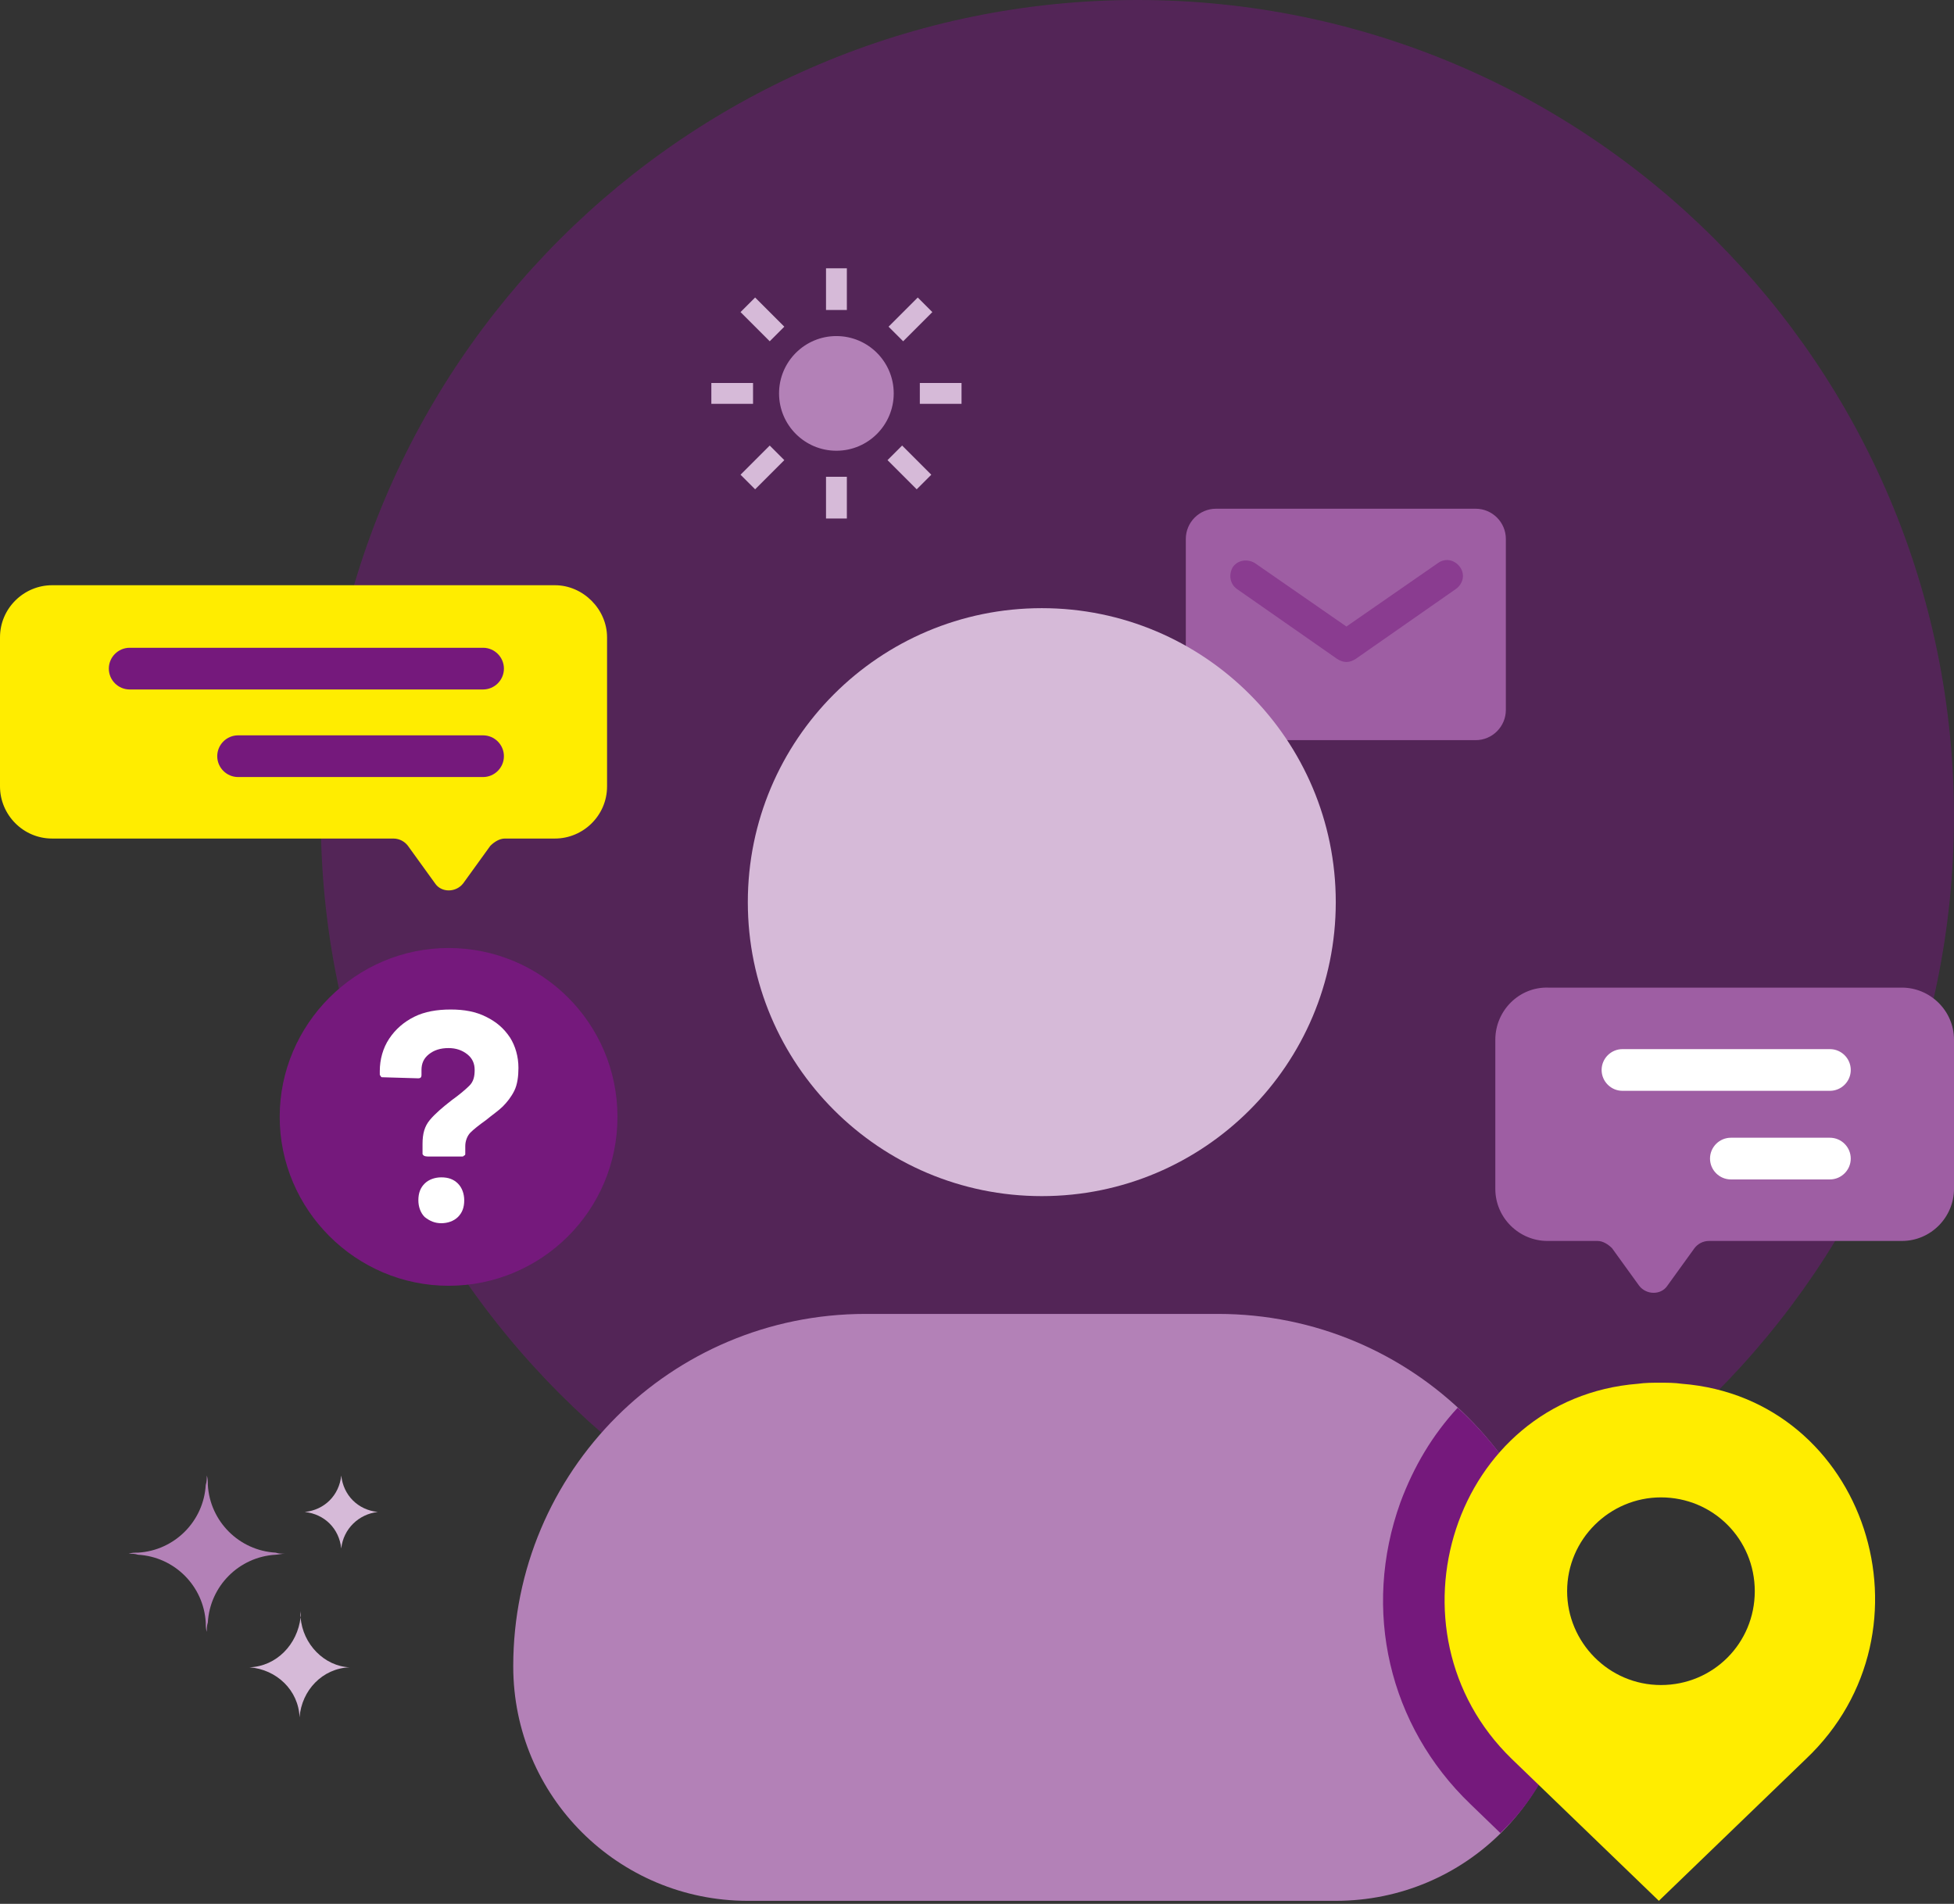
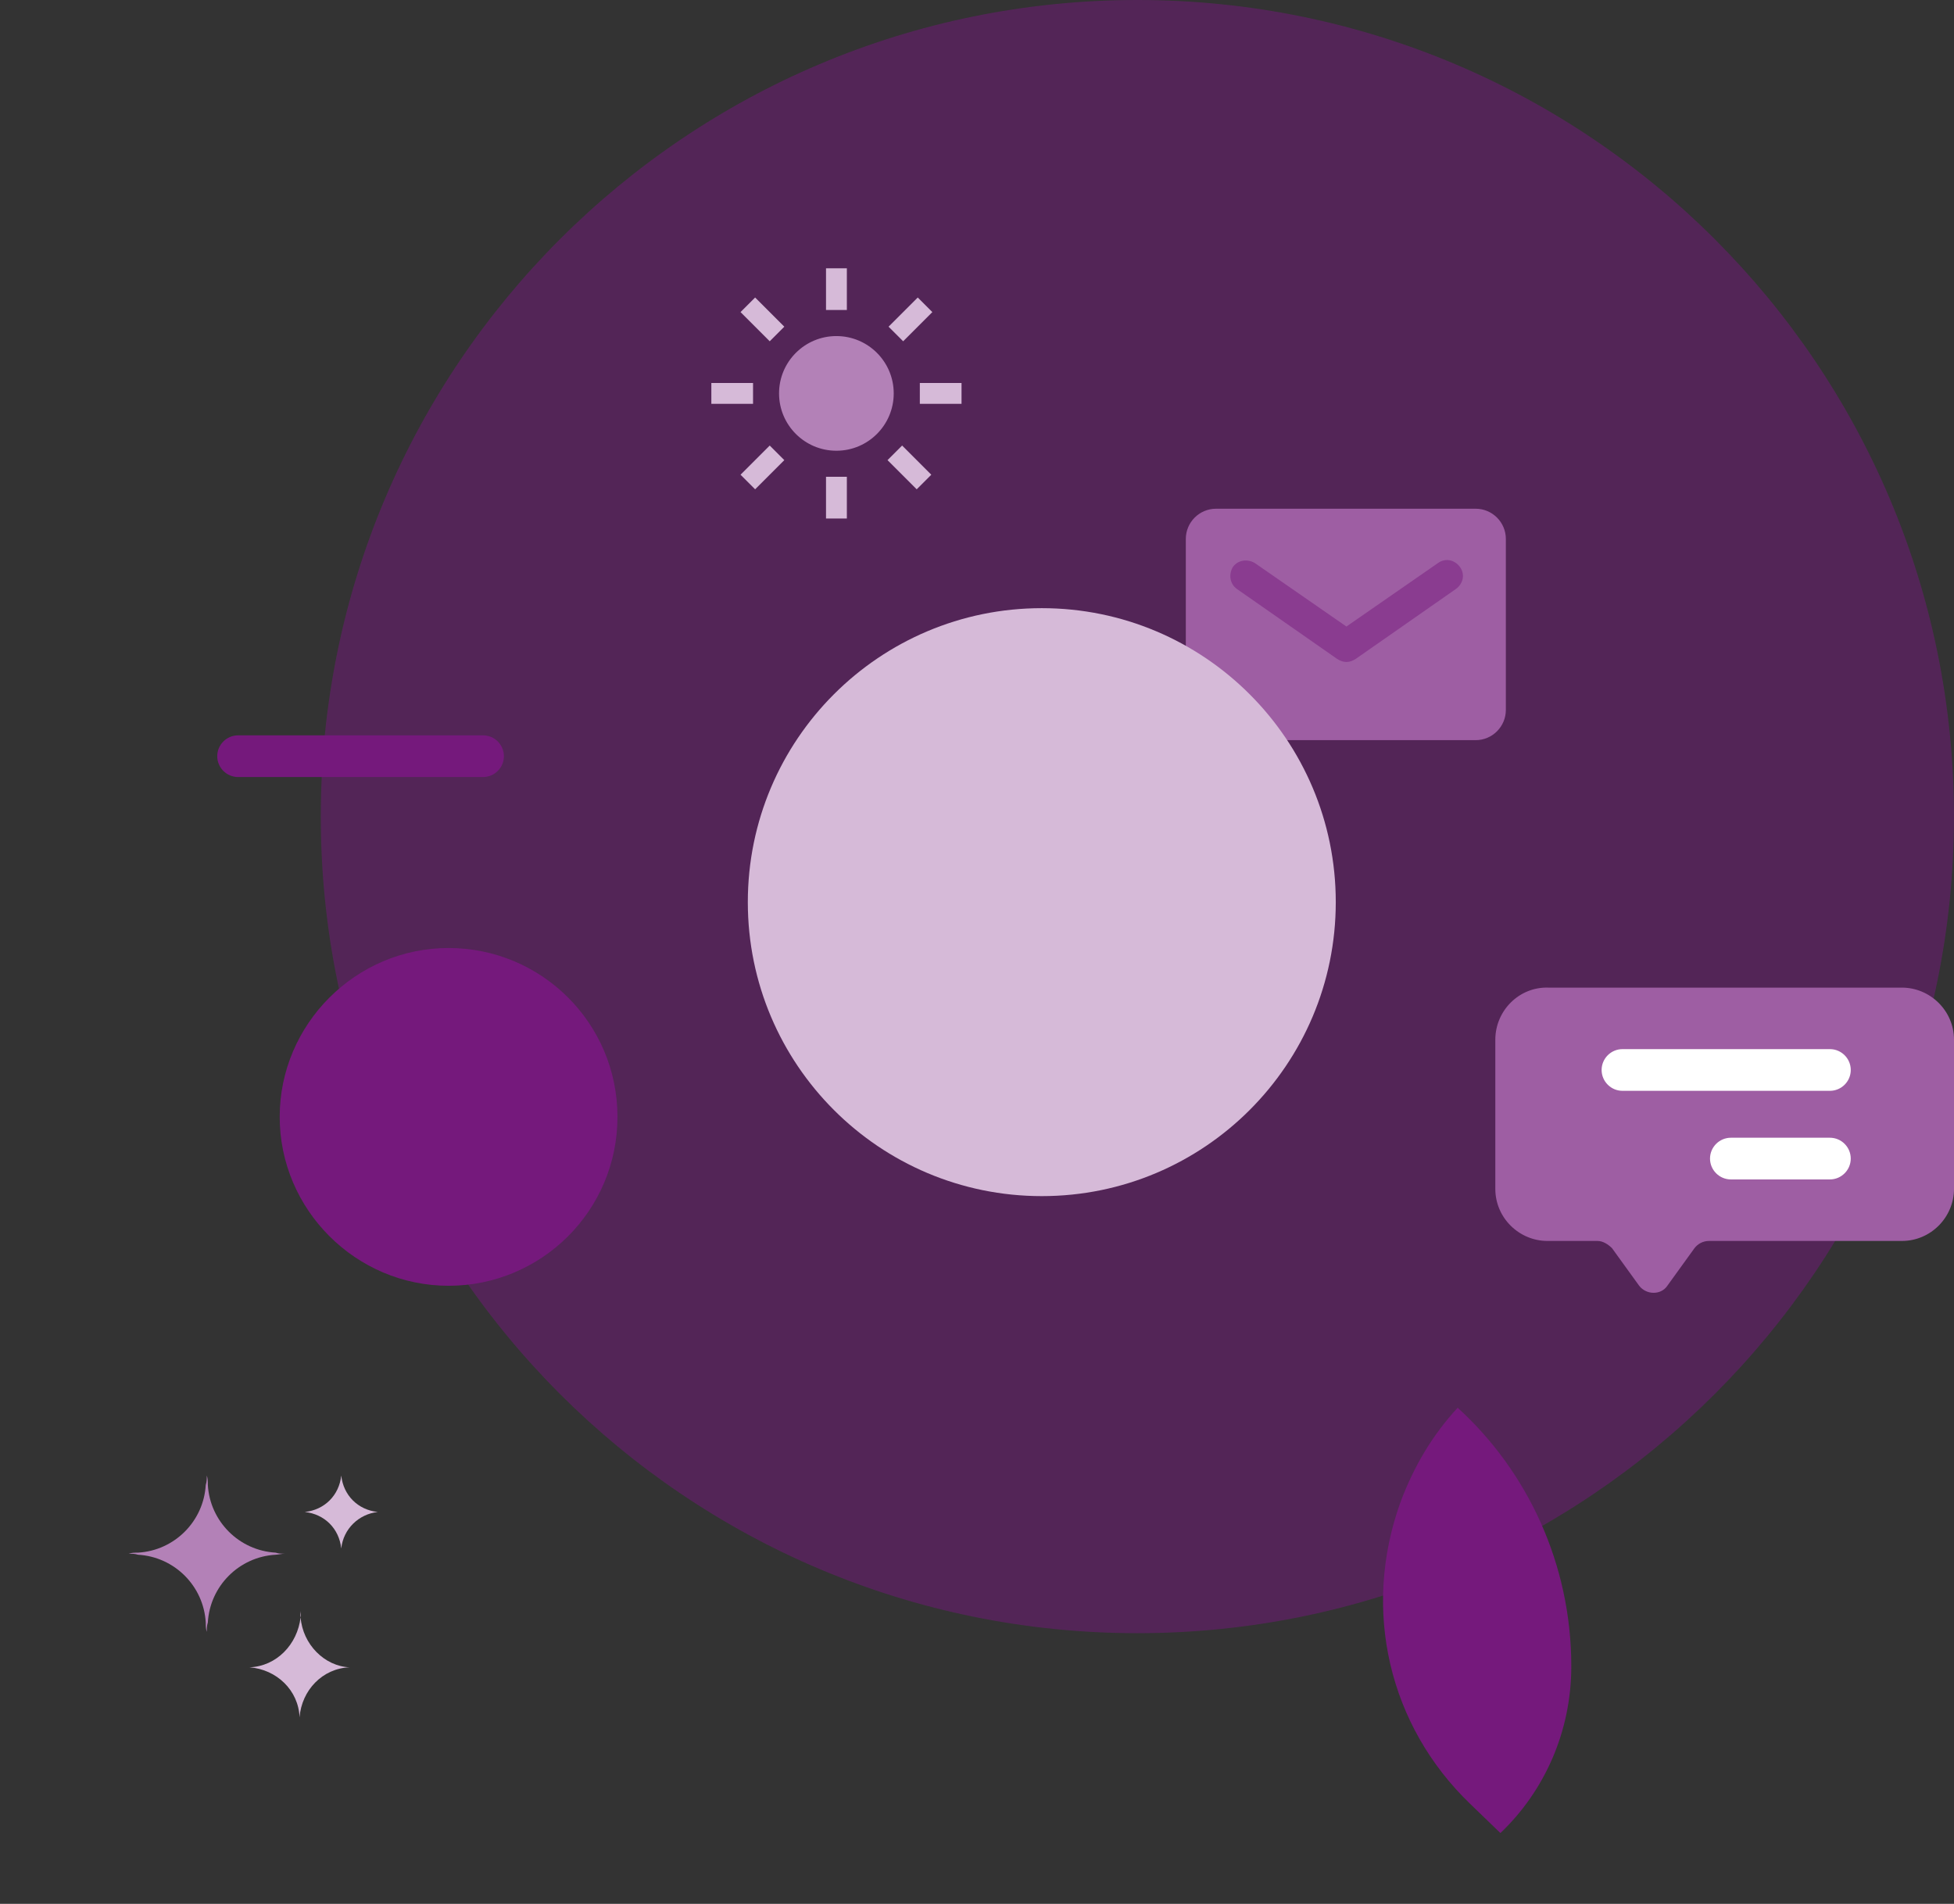
<svg xmlns="http://www.w3.org/2000/svg" width="545" height="531" viewBox="0 0 545 531" fill="none">
  <rect x="0" y="0" width="545" height="531" fill="#333333" stroke="none" />
  <path opacity="0.5" d="M544.987 227.756C544.987 353.542 443.017 455.512 317.231 455.512C191.445 455.512 89.475 353.542 89.475 227.756C89.475 101.97 191.445 0 317.231 0C443.017 0 544.987 101.97 544.987 227.756Z" fill="#75197C" />
-   <path fill-rule="evenodd" clip-rule="evenodd" d="M339.704 366.466H241.427C187.055 366.466 143.15 410.371 143.15 464.743C143.15 501.088 172.517 530.164 208.571 530.164H372.56C408.905 530.164 437.981 500.797 437.981 464.743C438.272 410.371 394.076 366.466 339.704 366.466Z" fill="#B381B7" />
-   <path d="M169.317 177.764V219.342C169.317 227.484 162.63 233.88 154.779 233.88H140.823C139.369 233.88 137.915 234.753 136.752 235.916L129.193 246.383C127.157 249 123.087 249 121.342 246.383L113.782 235.916C112.91 234.753 111.456 233.88 109.712 233.88H14.538C6.397 233.88 0 227.193 0 219.342V177.764C0 169.623 6.687 163.226 14.538 163.226H154.779C162.63 163.226 169.317 169.913 169.317 177.764Z" fill="#FFED00" />
  <path d="M134.734 216.726H66.405C63.207 216.726 60.59 214.109 60.59 210.911C60.59 207.713 63.207 205.096 66.405 205.096H134.734C137.932 205.096 140.549 207.713 140.549 210.911C140.549 214.109 137.932 216.726 134.734 216.726Z" fill="#75197C" />
-   <path d="M134.734 192.302H36.167C32.968 192.302 30.352 189.685 30.352 186.487C30.352 183.288 32.968 180.672 36.167 180.672H134.734C137.933 180.672 140.55 183.288 140.55 186.487C140.55 189.685 137.933 192.302 134.734 192.302Z" fill="#75197C" />
  <path d="M417.066 289.997V331.576C417.066 339.717 423.754 346.114 431.604 346.114H445.561C447.015 346.114 448.468 346.986 449.631 348.149L457.191 358.616C459.227 361.233 463.297 361.233 465.042 358.616L472.602 348.149C473.474 346.986 474.928 346.114 476.672 346.114H530.463C538.604 346.114 545.001 339.426 545.001 331.576V289.997C545.001 281.856 538.313 275.459 530.463 275.459H431.895C423.754 275.168 417.066 281.856 417.066 289.997Z" fill="#9E5EA3" />
  <path d="M510.387 328.957H482.764C479.566 328.957 476.949 326.34 476.949 323.142C476.949 319.944 479.566 317.327 482.764 317.327H510.387C513.585 317.327 516.202 319.944 516.202 323.142C516.202 326.34 513.585 328.957 510.387 328.957Z" fill="white" />
  <path d="M510.391 304.243H452.53C449.332 304.243 446.715 301.626 446.715 298.428C446.715 295.229 449.332 292.613 452.53 292.613H510.391C513.59 292.613 516.206 295.229 516.206 298.428C516.206 301.626 513.59 304.243 510.391 304.243Z" fill="white" />
  <path d="M230.388 86.464H236.203V74.834H230.388V86.464ZM230.388 144.616H236.203V132.985H230.388V144.616ZM210.035 106.817H198.404V112.632H210.035V106.817ZM256.556 106.817V112.632H268.187V106.817H256.556ZM206.546 87.045L214.687 95.187L218.757 91.116L210.616 82.975L206.546 87.045ZM247.543 128.333L255.684 136.475L259.755 132.404L251.613 124.263L247.543 128.333ZM206.546 132.404L210.616 136.475L218.757 128.333L214.687 124.263L206.546 132.404ZM260.045 87.045L255.975 82.975L247.833 91.116L251.904 95.187L260.045 87.045Z" fill="#D6BAD8" />
  <path d="M233.281 125.716C242.113 125.716 249.273 118.557 249.273 109.725C249.273 100.893 242.113 93.733 233.281 93.733C224.449 93.733 217.289 100.893 217.289 109.725C217.289 118.557 224.449 125.716 233.281 125.716Z" fill="#B381B7" />
  <path d="M125.115 358.616C99.237 358.616 78.012 337.391 78.012 311.513C78.012 285.636 99.237 264.41 125.115 264.41C150.992 264.41 172.218 285.345 172.218 311.513C172.218 337.682 150.992 358.616 125.115 358.616Z" fill="#75197C" />
-   <path d="M118.142 322.27C117.851 321.98 117.851 321.98 117.851 321.689V319.072C117.851 316.164 118.432 314.129 119.886 312.384C121.34 310.64 123.375 308.895 125.992 306.86C128.027 305.406 129.772 303.952 130.935 302.789C132.098 301.626 132.389 300.173 132.389 298.428C132.389 296.683 131.807 295.23 130.354 294.067C128.9 292.904 127.155 292.322 125.12 292.322C122.794 292.322 121.049 292.904 119.595 294.067C118.142 295.23 117.56 296.683 117.56 298.428V299.882C117.56 300.463 117.269 300.754 116.688 300.754L106.802 300.463C106.511 300.463 106.22 300.463 106.22 300.173C105.93 299.882 105.93 299.882 105.93 299.591V298.719C105.93 295.52 106.802 292.322 108.547 289.705C110.291 287.088 112.617 285.053 115.525 283.599C118.432 282.145 121.921 281.564 125.701 281.564C129.481 281.564 132.68 282.145 135.587 283.599C138.495 285.053 140.53 286.798 142.275 289.414C143.728 291.741 144.601 294.648 144.601 297.847C144.601 300.173 144.31 302.499 143.438 304.243C142.565 305.988 141.402 307.442 140.239 308.605C139.076 309.768 137.332 310.931 135.587 312.384C133.552 313.838 132.098 315.001 131.226 315.874C130.354 316.746 129.772 318.2 129.772 319.653V321.689C129.772 321.98 129.772 322.27 129.481 322.27C129.19 322.561 129.19 322.561 128.9 322.561H119.305C118.432 322.561 118.142 322.27 118.142 322.27ZM118.432 339.425C117.269 338.262 116.688 336.518 116.688 334.773C116.688 332.738 117.269 331.284 118.432 330.121C119.595 328.958 121.34 328.376 123.085 328.376C125.12 328.376 126.574 328.958 127.737 330.121C128.9 331.284 129.481 333.028 129.481 334.773C129.481 336.808 128.9 338.262 127.737 339.425C126.574 340.588 124.829 341.17 123.085 341.17C121.34 341.17 119.886 340.588 118.432 339.425Z" fill="white" />
  <path d="M330.742 198.006V150.321C330.742 145.669 334.522 141.889 339.174 141.889H411.573C416.226 141.889 420.005 145.669 420.005 150.321V198.006C420.005 202.658 416.226 206.438 411.573 206.438H339.174C334.522 206.438 330.742 202.658 330.742 198.006Z" fill="#9E5EA3" />
  <path d="M375.535 184.632C374.663 184.632 373.791 184.341 372.918 183.76L345.005 164.279C342.97 162.825 342.679 160.208 343.842 158.173C345.296 156.137 347.913 155.847 349.948 157.01L375.535 174.746L401.122 157.01C403.157 155.556 405.774 156.137 407.228 158.173C408.682 160.208 408.1 162.825 406.065 164.279L378.152 183.76C377.28 184.341 376.407 184.632 375.535 184.632Z" fill="#8A3C90" />
  <path d="M438.258 464.741C438.258 436.247 426.046 410.369 406.565 392.633C399.587 400.193 394.353 408.915 390.573 419.092C379.815 449.04 387.375 481.315 410.054 503.122L418.486 511.263C430.698 499.632 438.258 483.059 438.258 464.741Z" fill="#75197C" />
-   <path d="M469.078 385.946C467.043 385.656 465.008 385.656 462.972 385.656C460.937 385.656 458.902 385.656 456.867 385.946C405.402 390.017 384.758 454.856 421.685 490.62L462.682 530.163L503.679 490.62C541.478 454.856 520.543 390.017 469.078 385.946ZM463.263 469.976C448.725 469.976 437.095 458.055 437.095 443.807C437.095 429.269 449.016 417.639 463.263 417.639C477.801 417.639 489.432 429.269 489.432 443.807C489.432 458.345 477.801 469.976 463.263 469.976Z" fill="#FFED00" />
  <path d="M79.485 433.341C78.613 433.341 77.74 433.341 76.868 433.05C66.692 432.468 58.55 424.327 57.969 414.151C57.969 413.278 57.969 412.406 57.678 411.534C57.678 412.406 57.678 413.278 57.387 414.151C56.806 424.327 48.664 432.468 38.488 433.05C37.616 433.05 36.743 433.05 35.871 433.341C36.743 433.341 37.616 433.341 38.488 433.631C48.664 434.213 56.806 442.354 57.387 452.531C57.387 453.403 57.387 454.275 57.678 455.148C57.678 454.275 57.678 453.403 57.969 452.531C58.55 442.354 66.692 434.213 76.868 433.631C77.45 433.631 78.613 433.341 79.485 433.341Z" fill="#B381B7" />
  <path d="M83.841 451.077C83.841 450.495 83.841 449.914 83.841 449.332C83.841 449.914 83.551 450.495 83.841 451.077C82.969 458.637 77.154 464.743 69.594 465.033C77.154 465.615 83.26 471.43 83.551 478.99C84.132 471.43 89.947 465.324 97.507 465.033C90.529 464.743 84.423 458.637 83.841 451.077ZM105.358 421.71C99.833 421.129 95.763 417.058 95.181 411.534C94.6 417.058 90.529 421.129 85.004 421.71C90.529 422.292 94.6 426.362 95.181 431.887C95.763 426.362 100.124 422.292 105.358 421.71Z" fill="#D6BAD8" />
  <path d="M290.572 333.612C335.857 333.612 372.567 296.901 372.567 251.617C372.567 206.333 335.857 169.623 290.572 169.623C245.288 169.623 208.578 206.333 208.578 251.617C208.578 296.901 245.288 333.612 290.572 333.612Z" fill="#D6BAD8" />
</svg>